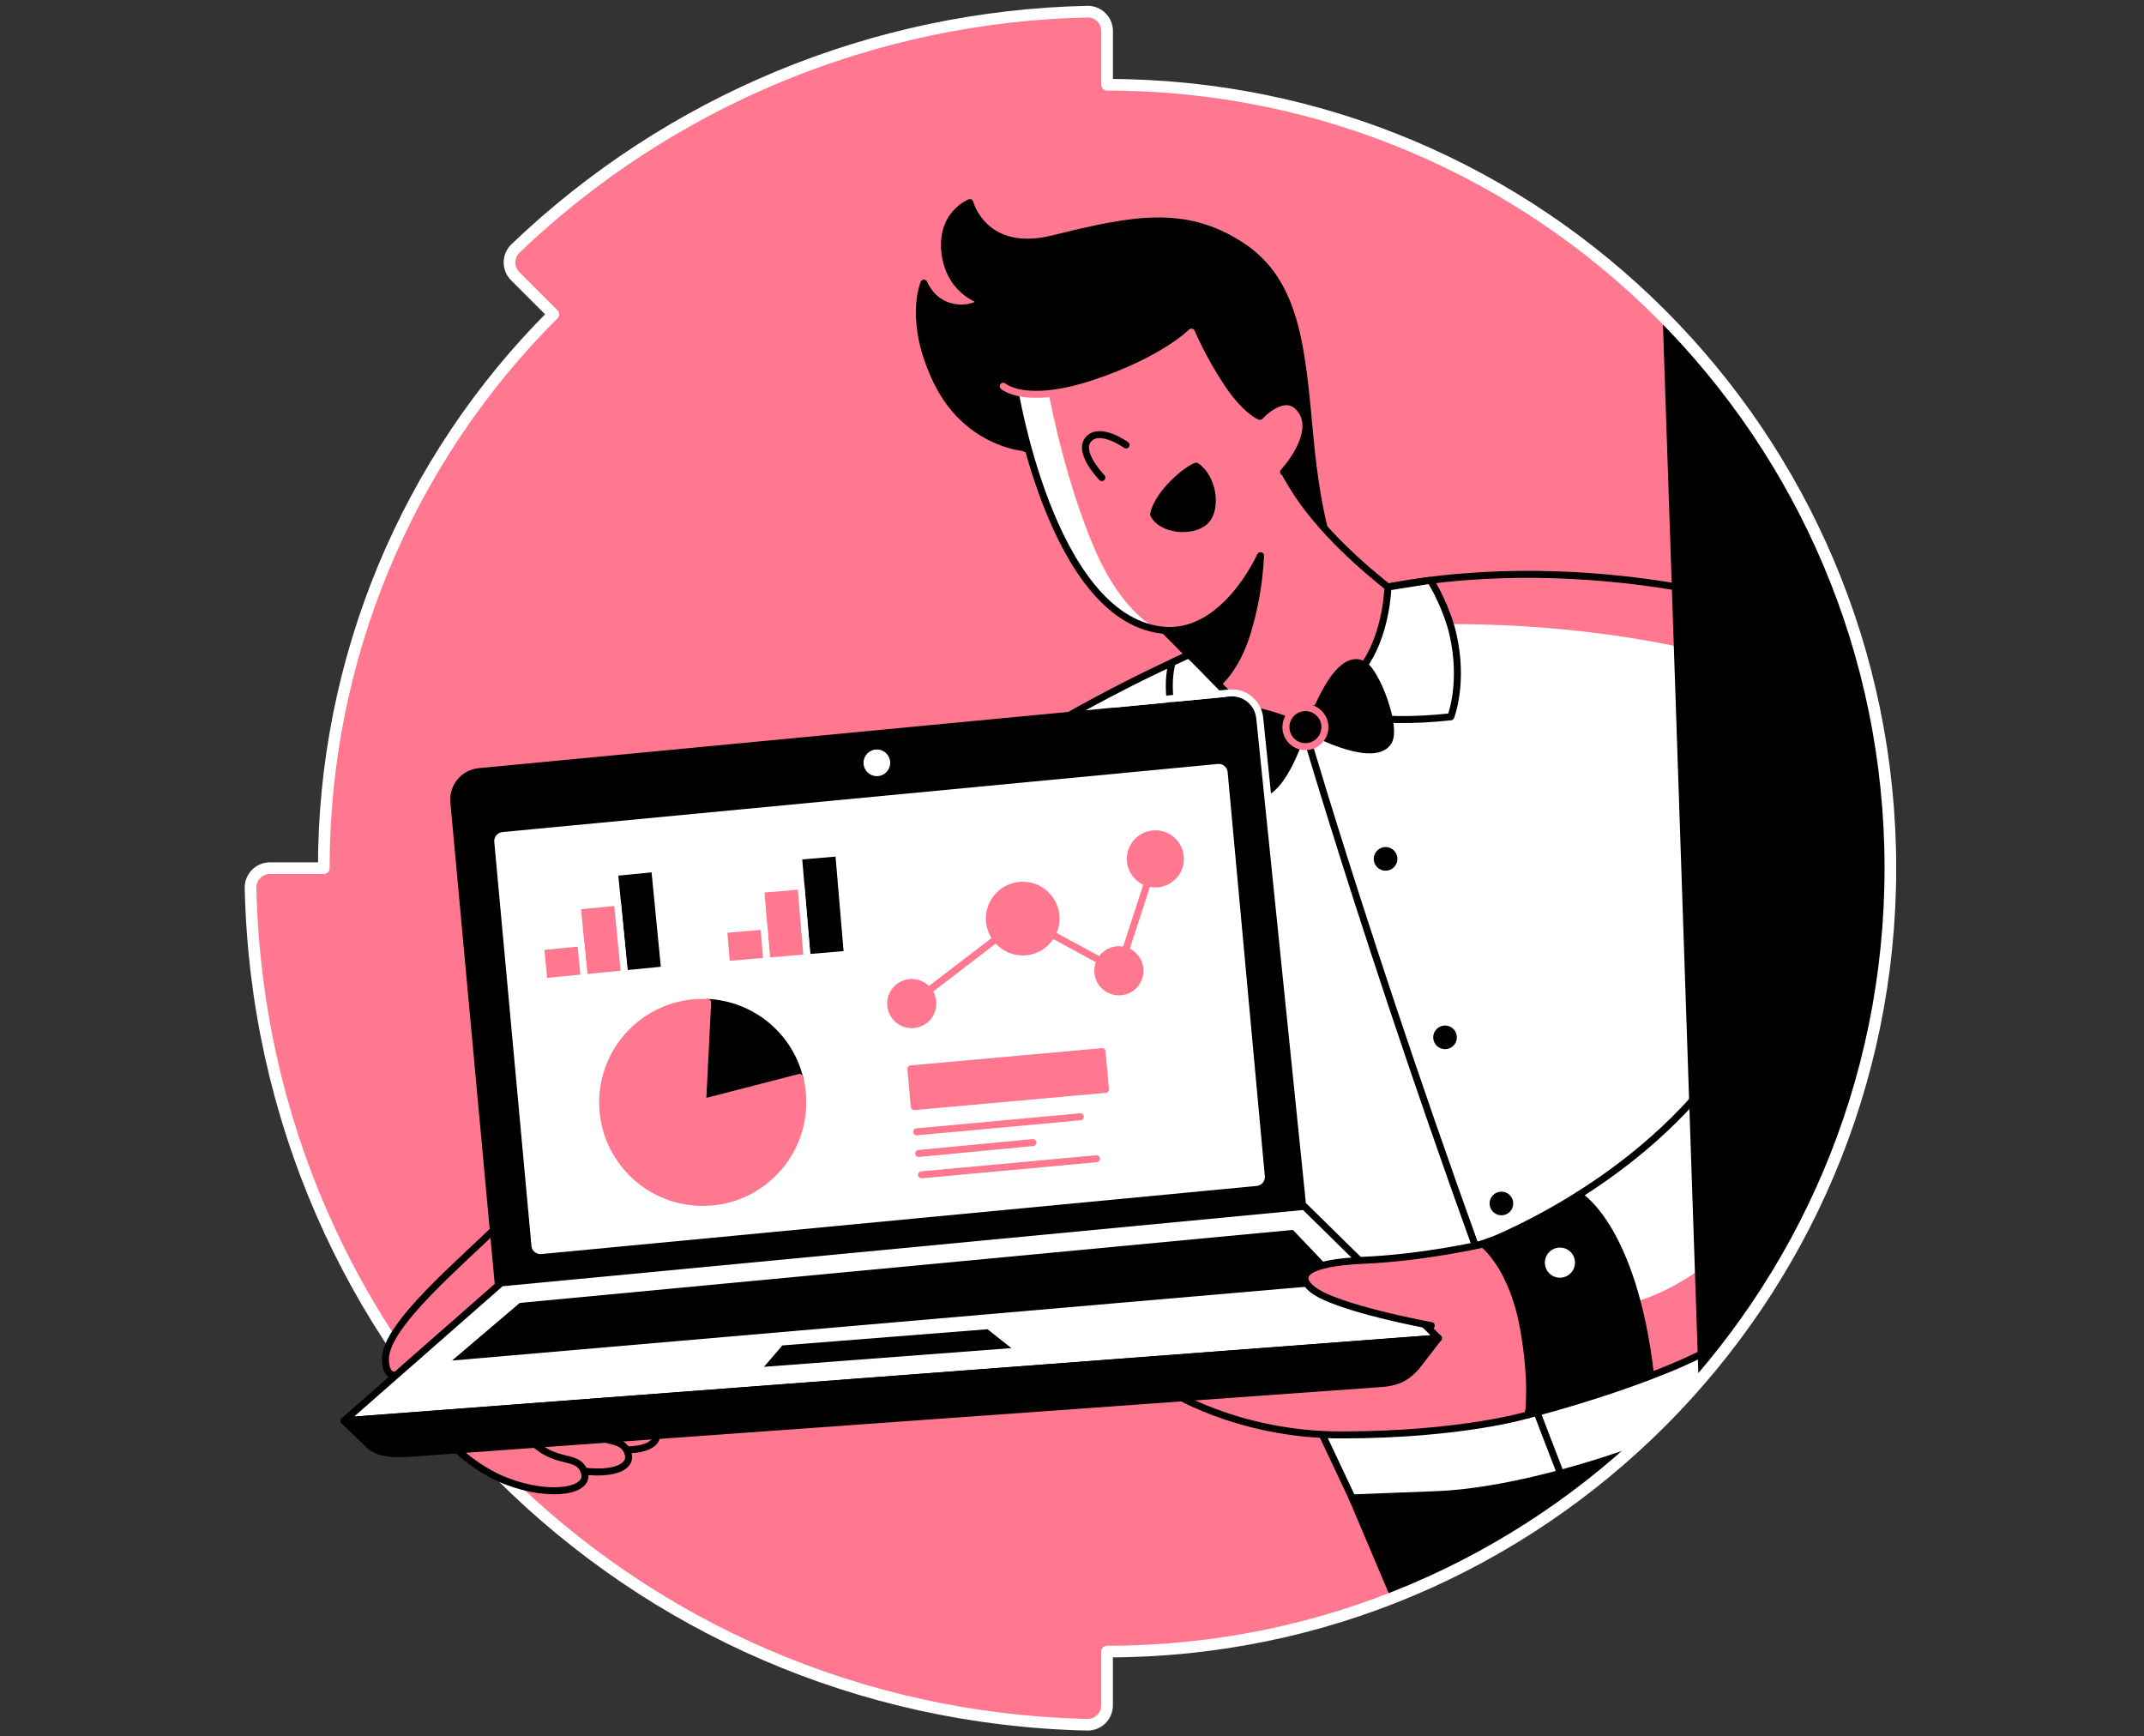
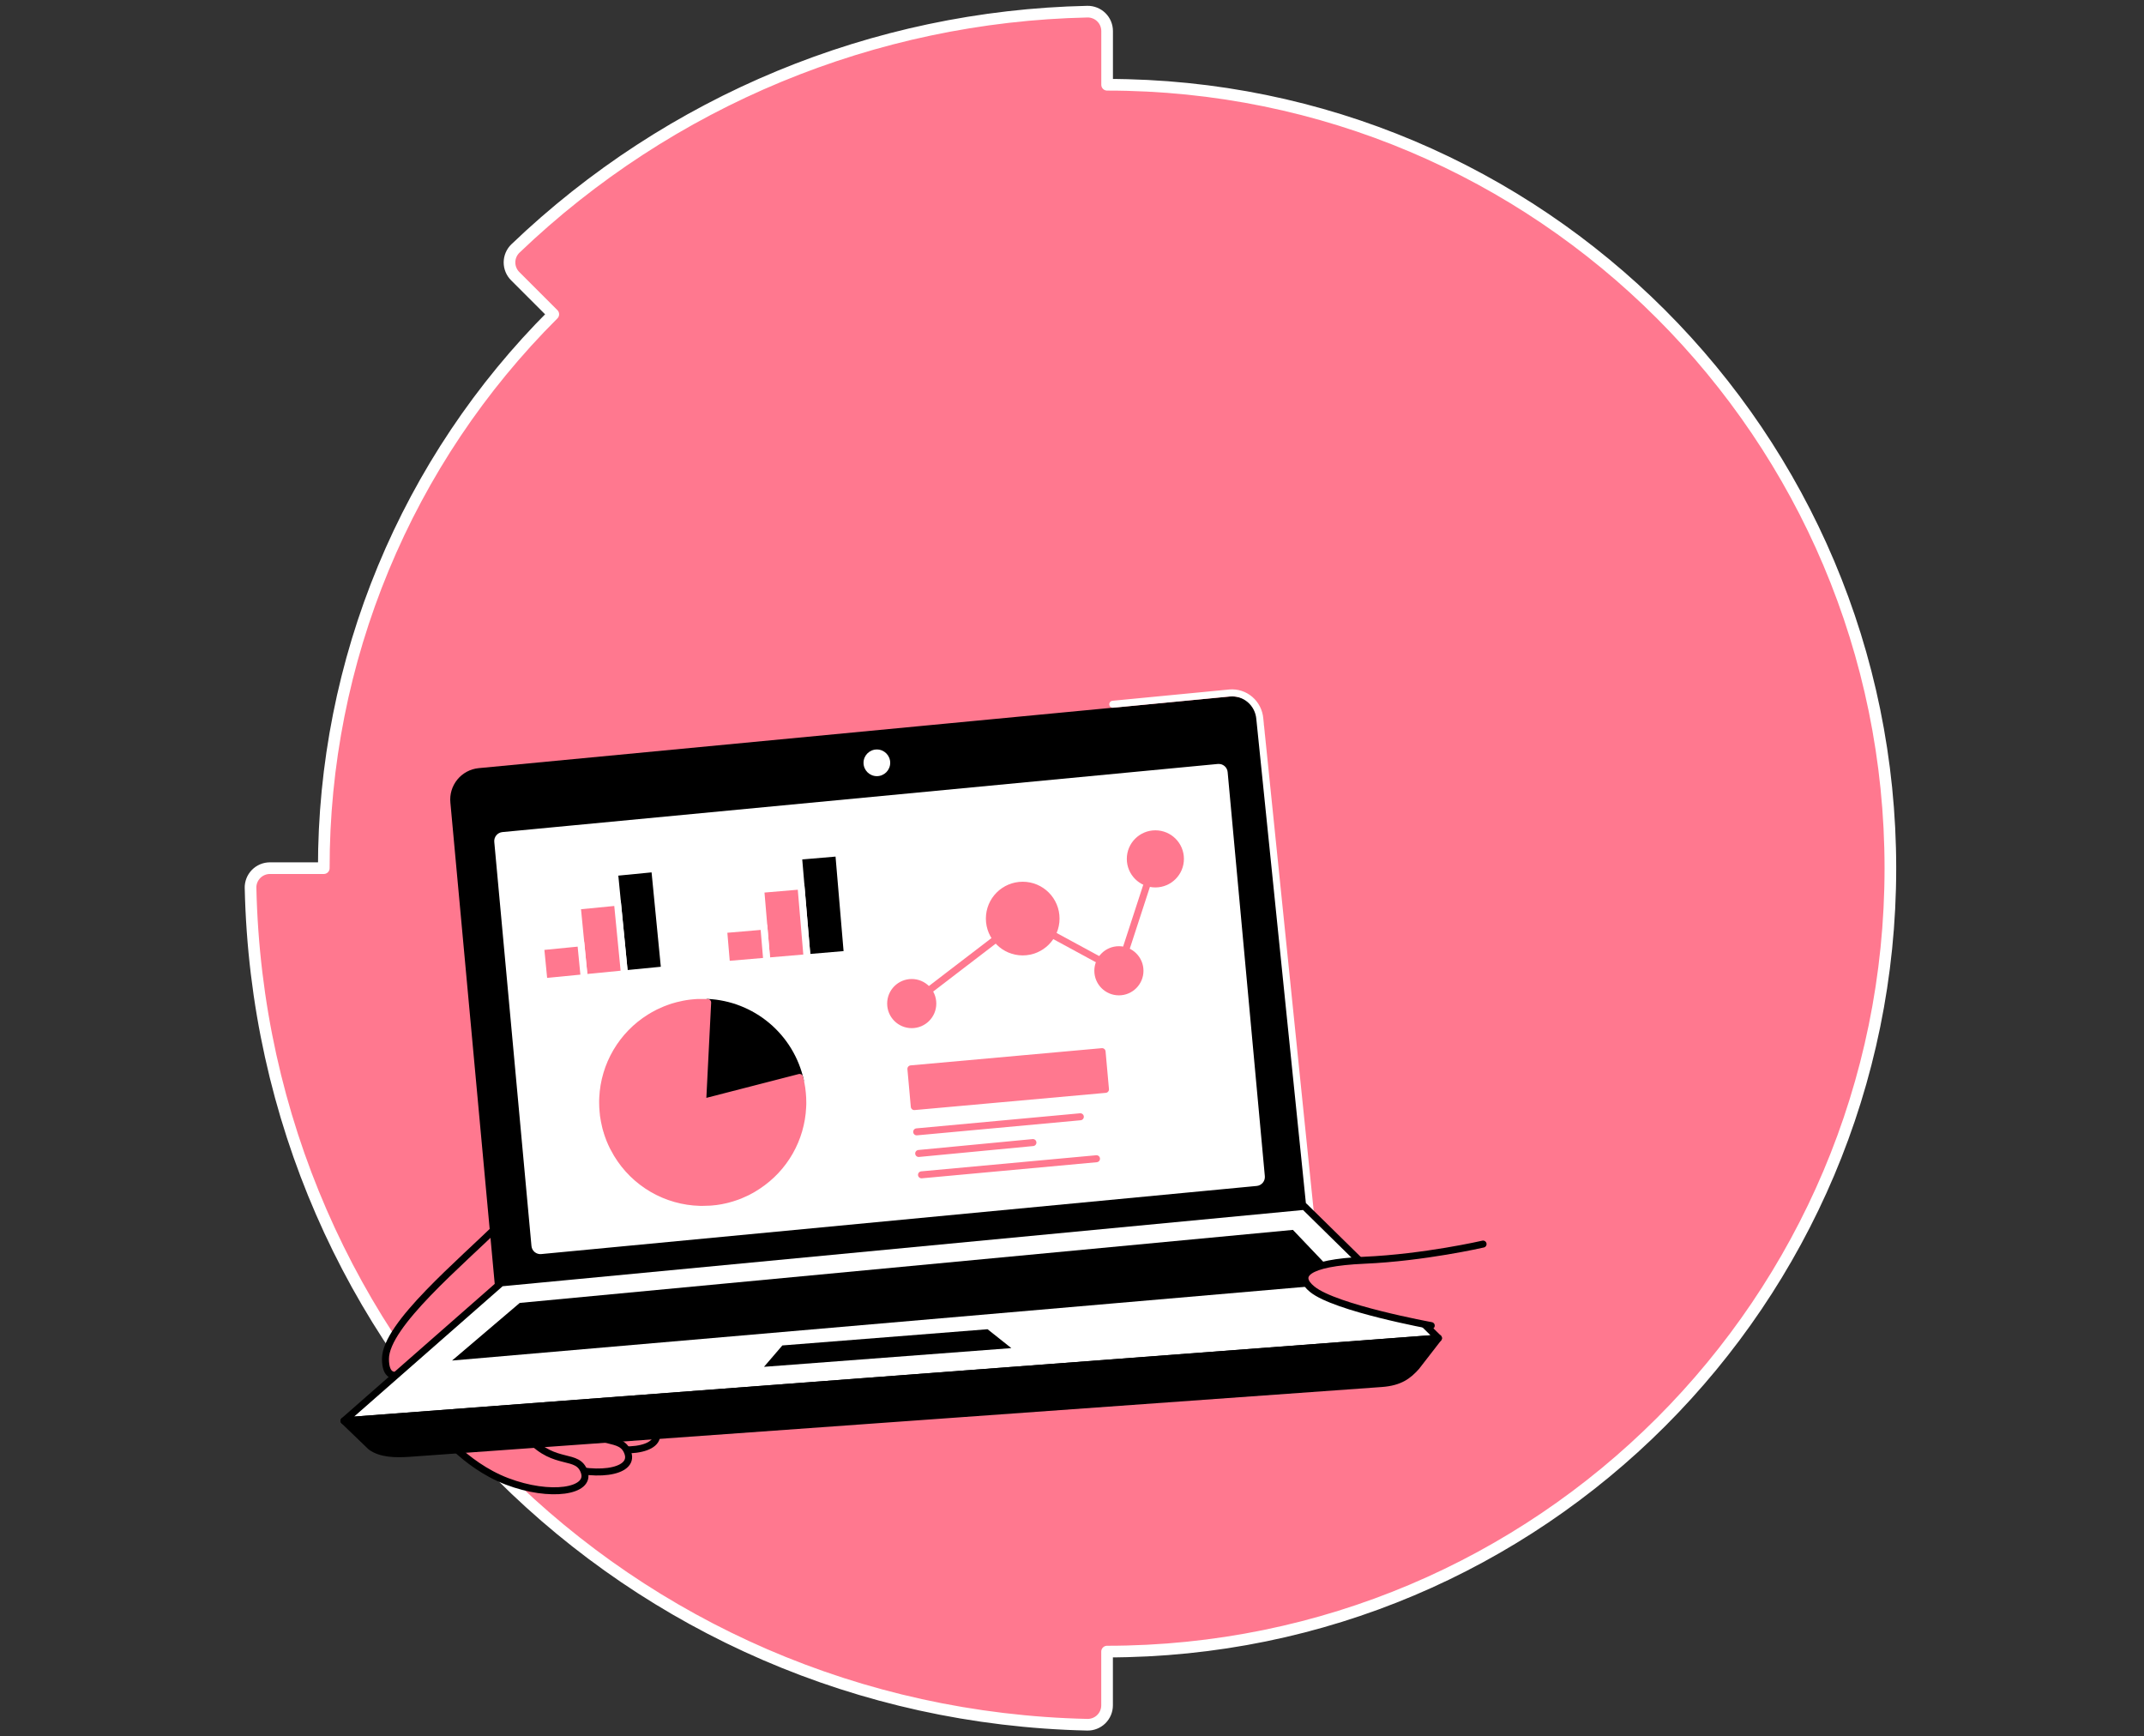
<svg xmlns="http://www.w3.org/2000/svg" width="368" height="298" viewBox="0 0 368 298" fill="none">
  <rect x="0" y="0" width="368" height="298" fill="#333333" stroke="none" />
  <path d="M43.004 152.368C44.761 231.64 108.103 294.246 186.64 296C187.081 296.006 187.52 295.925 187.93 295.761C188.339 295.597 188.713 295.353 189.027 295.043C189.342 294.733 189.592 294.364 189.762 293.957C189.933 293.549 190.021 293.112 190.02 292.671V283.446C264.274 283.446 324.468 223.252 324.468 148.998C324.468 74.745 264.281 14.543 190.028 14.547V5.329C190.028 4.888 189.94 4.451 189.77 4.043C189.599 3.636 189.349 3.267 189.035 2.957C188.72 2.647 188.347 2.403 187.937 2.239C187.527 2.075 187.089 1.994 186.647 2C149.987 2.792 114.954 17.296 88.463 42.65C88.145 42.958 87.892 43.326 87.719 43.733C87.545 44.139 87.454 44.577 87.452 45.019C87.449 45.461 87.534 45.899 87.703 46.308C87.871 46.717 88.12 47.088 88.433 47.4L94.969 53.935C82.464 66.404 72.547 81.221 65.787 97.534C59.027 113.847 55.557 131.336 55.577 148.994H46.329C45.887 148.994 45.45 149.082 45.042 149.253C44.634 149.424 44.264 149.675 43.954 149.99C43.645 150.306 43.401 150.68 43.237 151.09C43.073 151.501 42.993 151.94 43.001 152.383" fill="#FF788F" />
  <mask id="mask0" style="mask-type:alpha" maskUnits="userSpaceOnUse" x="43" y="2" width="282" height="294">
-     <path d="M43.004 152.368C44.761 231.64 108.103 294.246 186.64 296C187.081 296.006 187.52 295.925 187.93 295.761C188.339 295.597 188.713 295.353 189.027 295.043C189.342 294.733 189.592 294.364 189.762 293.957C189.933 293.549 190.021 293.112 190.02 292.671V283.446C264.274 283.446 324.468 223.252 324.468 148.998C324.468 74.745 264.281 14.543 190.028 14.547V5.329C190.028 4.888 189.94 4.451 189.77 4.043C189.599 3.636 189.349 3.267 189.035 2.957C188.72 2.647 188.347 2.403 187.937 2.239C187.527 2.075 187.089 1.994 186.647 2C149.987 2.792 114.954 17.296 88.463 42.65C88.145 42.958 87.892 43.326 87.719 43.733C87.545 44.139 87.454 44.577 87.452 45.019C87.449 45.461 87.534 45.899 87.703 46.308C87.871 46.717 88.12 47.088 88.433 47.4L94.969 53.935C82.464 66.404 72.547 81.221 65.787 97.534C59.027 113.847 55.557 131.336 55.577 148.994H46.329C45.887 148.994 45.45 149.082 45.042 149.253C44.634 149.424 44.264 149.675 43.954 149.99C43.645 150.306 43.401 150.68 43.237 151.09C43.073 151.501 42.993 151.94 43.001 152.383" fill="#B880FF" />
-   </mask>
+     </mask>
  <g mask="url(#mask0)">
    <path d="M43.004 152.368C44.761 231.64 108.103 294.246 186.64 296C187.081 296.006 187.52 295.925 187.93 295.761C188.339 295.597 188.713 295.353 189.027 295.043C189.342 294.733 189.592 294.364 189.762 293.957C189.933 293.549 190.021 293.112 190.02 292.671V283.446C264.274 283.446 324.468 223.252 324.468 148.998C324.468 74.745 264.281 14.543 190.028 14.547V5.329C190.028 4.888 189.94 4.451 189.77 4.043C189.599 3.636 189.349 3.267 189.035 2.957C188.72 2.647 188.347 2.403 187.937 2.239C187.527 2.075 187.089 1.994 186.647 2C149.987 2.792 114.954 17.296 88.463 42.65C88.145 42.958 87.892 43.326 87.719 43.733C87.545 44.139 87.454 44.577 87.452 45.019C87.449 45.461 87.534 45.899 87.703 46.308C87.871 46.717 88.12 47.088 88.433 47.4L94.969 53.935C82.464 66.404 72.547 81.221 65.787 97.534C59.027 113.847 55.557 131.336 55.577 148.994H46.329C45.887 148.994 45.45 149.082 45.042 149.253C44.634 149.424 44.264 149.675 43.954 149.99C43.645 150.306 43.401 150.68 43.237 151.09C43.073 151.501 42.993 151.94 43.001 152.383" fill="#FF788F" />
    <path d="M232.083 257.07L239.962 275.66C239.962 275.66 258.456 267.892 269.552 259.844C280.649 251.795 284.536 247.36 284.536 247.36L232.083 257.07Z" fill="black" stroke="black" stroke-width="1.2" stroke-linecap="round" stroke-linejoin="round" />
    <path d="M160.497 137.488C160.497 137.488 187.413 116.955 224.035 104.468C260.656 91.981 299.228 103.196 299.228 103.196L307.827 219.057C307.827 219.057 289.781 245.156 284.525 247.36C279.269 249.565 260.941 255.96 246.512 256.515L232.087 257.07L201.838 192.977L160.497 137.488Z" fill="white" />
    <path d="M234.162 101.054C240.623 101.456 231.387 106.809 236.817 107.416C278.059 105.197 303.537 115.243 303.537 115.243L291.053 93.882L234.162 101.054Z" fill="#FF788F" />
    <path d="M160.497 137.488C160.497 137.488 187.413 116.955 224.035 104.468C260.656 91.981 299.228 103.196 299.228 103.196L307.827 219.057C307.827 219.057 289.781 245.156 284.525 247.36C279.269 249.565 260.941 255.96 246.512 256.515L232.087 257.07L201.838 192.977L160.497 137.488Z" stroke="black" stroke-width="1.2" stroke-linecap="round" stroke-linejoin="round" />
    <path d="M224.183 126.095C224.183 126.095 240.827 183.268 267.751 252.627" stroke="black" stroke-width="1.2" stroke-linecap="round" stroke-linejoin="round" />
    <path d="M257.707 208.572C258.828 208.572 259.737 207.663 259.737 206.541C259.737 205.42 258.828 204.51 257.707 204.51C256.585 204.51 255.676 205.42 255.676 206.541C255.676 207.663 256.585 208.572 257.707 208.572Z" fill="black" />
    <path d="M175.488 76.779C175.488 76.779 165.901 75.936 160.826 65.505C155.751 55.075 158.588 48.59 158.588 48.59C158.588 48.59 159.997 52.393 164.225 52.818C165.815 53.023 167.424 52.627 168.738 51.709C168.738 51.709 163.238 50.299 162.254 43.815C161.177 36.828 166.467 34.776 166.467 34.776C166.467 34.776 168.871 43.952 180.84 40.967C194.596 37.531 203.403 35.904 212.983 42.106C222.563 48.309 223.413 59.583 224.819 74.808C226.224 90.032 228.765 95.388 228.765 95.388L175.488 76.779Z" fill="black" stroke="black" stroke-width="1.2" stroke-linecap="round" stroke-linejoin="round" />
    <path d="M196.468 104.746L213.482 121.912C213.482 121.912 219.33 127.031 229.076 121.805C234.931 118.664 238.593 112.239 240.339 107.793C241.253 105.471 240.935 102.87 238.959 101.335C234.539 97.899 226.454 91.027 221.908 83.529C215.424 72.84 216.256 71.453 216.256 71.453" fill="#FF788F" />
    <path d="M196.468 104.746L213.482 121.912C213.482 121.912 219.33 127.031 229.076 121.805C234.931 118.664 238.593 112.239 240.339 107.793C241.253 105.471 240.935 102.87 238.959 101.335C234.539 97.899 226.454 91.027 221.908 83.529C215.424 72.84 216.256 71.453 216.256 71.453" stroke="black" stroke-width="1.2" stroke-linecap="round" stroke-linejoin="round" />
    <path d="M262.325 242.796C262.325 242.796 250.951 246.266 230.145 246.262C212.195 246.262 200.325 238.494 200.325 238.494L231.325 221.017L256.185 212.88C256.185 212.88 264.27 225.456 264.548 226.296C264.825 227.135 262.325 242.796 262.325 242.796Z" fill="#FF788F" stroke="black" stroke-width="1.2" stroke-linecap="round" stroke-linejoin="round" />
    <path d="M220.31 81.01C220.31 81.01 226.5 75 223.5 70.5C220.5 66 216.267 71.453 216.267 71.453C216.267 71.453 213.7 70.58 210.205 65.08C208.337 62.174 206.71 59.119 205.341 55.947C205.341 55.947 197.056 62.121 187.391 65.08C177.859 68.005 174.075 66.348 174.075 66.348C174.075 66.348 180.267 105.781 199.33 108.123C210.09 109.447 216.345 95.388 216.345 95.388" fill="#FF788F" />
    <path d="M180.002 67.579C179.578 65.449 180.345 69.708 180.002 67.579C181.86 76.92 184.472 86.108 187.679 93.731C193.531 107.612 200.799 108.814 200.799 108.814C200.799 108.814 185.959 108.156 178.006 81.894C175.602 74.312 175.058 70.735 174.395 67.284L180.002 67.579Z" fill="white" />
    <path d="M220.31 81.01C220.31 81.01 226.703 74.18 223 70C220.31 66.963 216.267 71.453 216.267 71.453C216.267 71.453 213.7 70.58 210.205 65.08C208.337 62.174 206.71 59.119 205.341 55.947C205.341 55.947 197.056 62.121 187.391 65.08C177.859 68.005 174.075 66.348 174.075 66.348C174.075 66.348 180.267 105.781 199.33 108.123C210.09 109.447 216.345 95.388 216.345 95.388" stroke="black" stroke-width="1.2" stroke-linecap="round" stroke-linejoin="round" />
    <path d="M295.074 183.268C279.539 204.351 254.564 213.509 254.564 213.509C254.564 213.509 259.573 217.208 261.5 227.934C263.183 237.296 262.332 242.792 262.332 242.792C262.332 242.792 288.793 236.042 298.473 228.489C308.704 220.503 295.074 183.268 295.074 183.268Z" fill="white" />
    <path d="M271 205C268.5 207 254.564 213.509 254.564 213.509C254.564 213.509 259.573 217.208 261.5 227.934C263.183 237.296 262.332 242.792 262.332 242.792C262.332 242.792 274 239.5 283.5 236C281 212 271 205 271 205Z" fill="black" />
    <path d="M280.5 223.5C294 219.5 303 207 303 207L300.06 228.5C300.06 228.5 292.939 232.656 283.5 236C283 234.5 280.5 223.5 280.5 223.5Z" fill="#FF788F" />
    <path d="M295.074 183.268C279.539 204.351 254.564 213.509 254.564 213.509C254.564 213.509 259.573 217.208 261.5 227.934C263.183 237.296 262.332 242.792 262.332 242.792C262.332 242.792 288.793 236.042 298.473 228.489C308.704 220.503 295.074 183.268 295.074 183.268Z" stroke="black" stroke-width="1.2" stroke-linecap="round" stroke-linejoin="round" />
    <path d="M172.2 66.282C172.2 66.282 175.921 69.733 187.827 65.786C199.734 61.84 204.5 57 204.5 57" stroke="#FF788F" stroke-width="1.2" stroke-linecap="round" stroke-linejoin="round" />
    <path d="M285.383 54.216L291.671 240.503C291.671 240.503 327.793 201.821 328.348 161.312C328.903 120.802 315.033 88.097 300.881 70.066C286.729 52.034 285.383 54.216 285.383 54.216Z" fill="black" />
    <path d="M198 88.257C198.809 84.5 203.809 80.5 205.309 80C208.309 82 208.995 87.5 206.809 89.5C204.623 91.5 199.309 91 198 88.257Z" fill="black" stroke="black" stroke-width="1.2" stroke-linecap="round" stroke-linejoin="round" />
    <path d="M193.279 76.365C193.279 76.365 188.815 73.143 186.836 75.374C184.857 77.604 189.125 81.954 189.125 81.954" fill="#FF788F" />
    <path d="M193.279 76.365C193.279 76.365 188.815 73.143 186.836 75.374C184.857 77.604 189.125 81.954 189.125 81.954" stroke="black" stroke-width="1.2" stroke-linecap="round" stroke-linejoin="round" />
    <path d="M200.214 108.211L209.143 117.214C209.143 117.214 212.102 114.814 213.978 108.903C215.339 104.516 216.141 99.975 216.363 95.388C216.363 95.388 213.471 101.872 208.522 106.088C203.573 110.305 200.214 108.211 200.214 108.211Z" fill="black" stroke="black" stroke-width="1.2" stroke-linecap="round" stroke-linejoin="round" />
    <path d="M267.751 219.878C269.51 219.878 270.935 218.452 270.935 216.694C270.935 214.935 269.51 213.509 267.751 213.509C265.992 213.509 264.566 214.935 264.566 216.694C264.566 218.452 265.992 219.878 267.751 219.878Z" fill="white" stroke="black" stroke-width="1.2" stroke-linecap="round" stroke-linejoin="round" />
    <path d="M238.22 100.747C238.22 100.747 238.083 107.971 234.572 113.541C232.32 117.031 229.188 119.866 225.492 121.76C228.989 122.057 235.5 124.5 249.016 123.018C249.016 123.018 251.328 117.203 249.36 108.744C248.421 104.705 245.998 100.115 245.436 99.601L238.22 100.747Z" fill="white" stroke="black" stroke-width="1.2" stroke-linecap="round" stroke-linejoin="round" />
    <path d="M270.936 205.09C270.936 205.09 280.345 210.428 283.315 236.046" stroke="black" stroke-width="1.2" stroke-linecap="round" stroke-linejoin="round" />
    <path d="M205.004 113.264L212.875 121.29C212.875 121.29 215.15 123.547 217.184 123.702C219.219 123.857 221.708 123.909 221.708 123.909C221.708 123.909 217.092 125.189 213.745 128.629C210.397 132.069 210.49 135.02 210.49 135.02C210.49 135.02 202.804 130.526 201.195 122.467C200.085 116.889 201.195 113.697 201.195 113.697L204.046 112.376L205.004 113.264Z" fill="white" stroke="black" stroke-width="1.2" stroke-linecap="round" stroke-linejoin="round" />
    <path d="M225.492 123.103C225.492 123.103 229.727 111.318 234.162 114.155C236.27 115.502 239.854 124.786 238.305 127.294C235.989 131.044 226.295 126.088 226.295 126.088L225.492 123.103Z" fill="black" stroke="black" stroke-width="1.2" stroke-linecap="round" stroke-linejoin="round" />
    <path d="M221.708 123.909C221.708 123.909 209.458 118.731 209.154 124.309C208.896 129.065 213.223 135.642 215.265 136.226C219.666 137.488 223.165 126.635 223.165 126.635L221.708 123.909Z" fill="black" stroke="black" stroke-width="1.2" stroke-linecap="round" stroke-linejoin="round" />
    <path d="M224.064 128.137C225.913 128.137 227.412 126.638 227.412 124.79C227.412 122.941 225.913 121.442 224.064 121.442C222.215 121.442 220.717 122.941 220.717 124.79C220.717 126.638 222.215 128.137 224.064 128.137Z" fill="black" stroke="#FF788F" stroke-width="1.2" stroke-linecap="round" stroke-linejoin="round" />
    <path d="M237.824 149.431C238.945 149.431 239.855 148.522 239.855 147.4C239.855 146.279 238.945 145.37 237.824 145.37C236.702 145.37 235.793 146.279 235.793 147.4C235.793 148.522 236.702 149.431 237.824 149.431Z" fill="black" />
    <path d="M248.031 180.061C249.152 180.061 250.061 179.152 250.061 178.031C250.061 176.909 249.152 176 248.031 176C246.909 176 246 176.909 246 178.031C246 179.152 246.909 180.061 248.031 180.061Z" fill="black" />
  </g>
  <path d="M43.004 152.368C44.761 231.64 108.103 294.246 186.64 296C187.081 296.006 187.52 295.925 187.93 295.761C188.339 295.597 188.713 295.353 189.027 295.043C189.342 294.733 189.592 294.364 189.762 293.957C189.933 293.549 190.021 293.112 190.02 292.671V283.446C264.274 283.446 324.468 223.252 324.468 148.998C324.468 74.745 264.281 14.543 190.028 14.547V5.329C190.028 4.888 189.94 4.451 189.77 4.043C189.599 3.636 189.349 3.267 189.035 2.957C188.72 2.647 188.347 2.403 187.937 2.239C187.527 2.075 187.089 1.994 186.647 2C149.987 2.792 114.954 17.296 88.463 42.65C88.145 42.958 87.892 43.326 87.719 43.733C87.545 44.139 87.454 44.577 87.452 45.019C87.449 45.461 87.534 45.899 87.703 46.308C87.871 46.717 88.12 47.088 88.433 47.4L94.969 53.935C82.464 66.404 72.547 81.221 65.787 97.534C59.027 113.847 55.557 131.336 55.577 148.994H46.329C45.887 148.994 45.45 149.082 45.042 149.253C44.634 149.424 44.264 149.675 43.954 149.99C43.645 150.306 43.401 150.68 43.237 151.09C43.073 151.501 42.993 151.94 43.001 152.383" stroke="white" stroke-width="2" stroke-linecap="round" stroke-linejoin="round" />
  <path d="M87.079 237.843C87.079 237.843 91.888 244.375 99.329 247.212C106.772 250.049 113.714 248.943 112.605 245.615C111.495 242.286 107.611 244.686 103.169 239.878" fill="#FF788F" />
  <path d="M87.079 237.843C87.079 237.843 91.888 244.375 99.329 247.212C106.772 250.049 113.714 248.943 112.605 245.615C111.495 242.286 107.611 244.686 103.169 239.878" stroke="black" stroke-width="1.2" stroke-linecap="round" stroke-linejoin="round" />
  <path d="M82.256 241.635C82.256 241.635 87.064 248.163 94.51 251.004C101.956 253.844 108.891 252.731 107.781 249.402C106.672 246.073 102.788 248.474 98.349 243.669" fill="#FF788F" />
  <path d="M82.256 241.635C82.256 241.635 87.064 248.163 94.51 251.004C101.956 253.844 108.891 252.731 107.781 249.402C106.672 246.073 102.788 248.474 98.349 243.669" stroke="black" stroke-width="1.2" stroke-linecap="round" stroke-linejoin="round" />
  <path d="M85.984 209.869C79.101 216.694 66.163 227.383 66.163 233.209C66.163 239.19 71.818 234.318 75.702 231.267C79.585 228.215 89.017 221.003 89.017 221.003L85.984 209.869Z" fill="#FF788F" />
  <path d="M85.984 209.869C79.101 216.694 66.163 227.383 66.163 233.209C66.163 239.19 71.818 234.318 75.702 231.267C79.585 228.215 89.017 221.003 89.017 221.003L85.984 209.869Z" stroke="black" stroke-width="1.2" stroke-linecap="round" stroke-linejoin="round" />
  <path d="M74.766 244.864C74.766 244.864 79.574 251.392 87.016 254.229C94.458 257.066 101.401 255.96 100.291 252.631C99.182 249.302 95.298 251.703 90.856 246.894" fill="#FF788F" />
  <path d="M74.766 244.864C74.766 244.864 79.574 251.392 87.016 254.229C94.458 257.066 101.401 255.96 100.291 252.631C99.182 249.302 95.298 251.703 90.856 246.894" stroke="black" stroke-width="1.2" stroke-linecap="round" stroke-linejoin="round" />
  <path d="M223.251 210.025L87.616 222.934C87.372 222.956 87.126 222.93 86.892 222.857C86.658 222.784 86.441 222.666 86.253 222.508C86.066 222.35 85.912 222.157 85.799 221.939C85.687 221.722 85.619 221.484 85.6 221.239L77.903 137.702C77.838 137.073 77.898 136.438 78.08 135.832C78.261 135.227 78.56 134.663 78.96 134.173C79.359 133.683 79.851 133.277 80.408 132.977C80.965 132.678 81.575 132.491 82.204 132.428L211.085 120.144C211.712 120.09 212.344 120.161 212.944 120.351C213.544 120.542 214.1 120.849 214.581 121.255C215.062 121.662 215.459 122.159 215.747 122.718C216.036 123.278 216.211 123.888 216.264 124.516L224.031 209.015C224.06 209.252 223.995 209.491 223.849 209.68C223.703 209.87 223.488 209.993 223.251 210.025V210.025Z" fill="black" />
  <path d="M223.251 210.025L87.616 222.934C87.372 222.956 87.126 222.93 86.892 222.857C86.658 222.784 86.441 222.666 86.253 222.508C86.066 222.35 85.912 222.157 85.799 221.939C85.687 221.722 85.619 221.484 85.6 221.239L77.903 137.702C77.838 137.073 77.898 136.438 78.08 135.832C78.261 135.227 78.56 134.663 78.96 134.173C79.359 133.683 79.851 133.277 80.408 132.977C80.965 132.678 81.575 132.491 82.204 132.428L211.085 120.144C211.712 120.09 212.344 120.161 212.944 120.351C213.544 120.542 214.1 120.849 214.581 121.255C215.062 121.662 215.459 122.159 215.747 122.718C216.036 123.278 216.211 123.888 216.264 124.516L224.031 209.015C224.06 209.252 223.995 209.491 223.849 209.68C223.703 209.87 223.488 209.993 223.251 210.025V210.025Z" stroke="black" stroke-width="1.2" stroke-linecap="round" stroke-linejoin="round" />
  <path d="M224.993 208.888L216.235 123.353C216.182 122.718 216.007 122.1 215.719 121.534C215.431 120.967 215.035 120.464 214.554 120.053C214.074 119.642 213.518 119.331 212.919 119.138C212.32 118.945 211.689 118.873 211.062 118.928L191 120.866" stroke="white" stroke-width="1.2" stroke-linecap="round" stroke-linejoin="round" />
  <path d="M215.779 204.129L92.934 215.824C92.655 215.849 92.373 215.818 92.105 215.733C91.838 215.648 91.59 215.512 91.375 215.331C91.16 215.15 90.983 214.929 90.854 214.68C90.725 214.431 90.646 214.158 90.623 213.879L84.242 144.556C84.186 143.991 84.356 143.426 84.716 142.986C85.075 142.546 85.593 142.266 86.158 142.207L209.003 130.512C209.282 130.488 209.564 130.519 209.832 130.604C210.099 130.689 210.348 130.826 210.562 131.007C210.777 131.188 210.954 131.41 211.083 131.659C211.212 131.909 211.291 132.181 211.314 132.461L217.695 201.78C217.751 202.345 217.581 202.91 217.221 203.35C216.862 203.79 216.344 204.07 215.779 204.129V204.129Z" fill="white" stroke="black" stroke-width="1.2" stroke-linecap="round" stroke-linejoin="round" />
  <path d="M150.506 133.204C151.771 133.204 152.796 132.179 152.796 130.915C152.796 129.65 151.771 128.625 150.506 128.625C149.242 128.625 148.217 129.65 148.217 130.915C148.217 132.179 149.242 133.204 150.506 133.204Z" fill="white" />
  <path d="M86.029 220.163L223.876 207.036L246.897 229.658L59.042 243.843L86.029 220.163Z" fill="white" stroke="black" stroke-width="1.2" stroke-linecap="round" stroke-linejoin="round" />
  <path d="M59.042 243.847L63.655 248.285C65.378 249.569 68.004 249.565 70.146 249.428L237.136 237.44C240.332 237.211 241.752 236.046 243.087 234.566L246.897 229.651L59.042 243.847Z" fill="black" />
  <path d="M59.042 243.847L63.655 248.285C65.378 249.569 68.004 249.565 70.146 249.428L237.136 237.44C240.332 237.211 241.752 236.046 243.087 234.566L246.897 229.651L59.042 243.847Z" stroke="black" stroke-width="1.2" stroke-linecap="round" stroke-linejoin="round" />
  <path d="M156.491 172.234L175.54 157.642L192.051 166.604L198.31 147.4" stroke="#FF788F" stroke-width="1.2" stroke-linecap="round" stroke-linejoin="round" />
  <path d="M156.491 175.851C158.489 175.851 160.108 174.232 160.108 172.234C160.108 170.236 158.489 168.617 156.491 168.617C154.493 168.617 152.874 170.236 152.874 172.234C152.874 174.232 154.493 175.851 156.491 175.851Z" fill="#FF788F" stroke="#FF788F" stroke-width="1.2" stroke-linecap="round" stroke-linejoin="round" />
  <path d="M192.051 170.222C194.049 170.222 195.668 168.602 195.668 166.604C195.668 164.607 194.049 162.987 192.051 162.987C190.053 162.987 188.434 164.607 188.434 166.604C188.434 168.602 190.053 170.222 192.051 170.222Z" fill="#FF788F" stroke="#FF788F" stroke-width="1.2" stroke-linecap="round" stroke-linejoin="round" />
  <path d="M198.31 151.702C200.685 151.702 202.611 149.776 202.611 147.4C202.611 145.024 200.685 143.099 198.31 143.099C195.934 143.099 194.008 145.024 194.008 147.4C194.008 149.776 195.934 151.702 198.31 151.702Z" fill="#FF788F" stroke="#FF788F" stroke-width="1.2" stroke-linecap="round" stroke-linejoin="round" />
  <path d="M175.54 163.368C178.7 163.368 181.262 160.806 181.262 157.646C181.262 154.486 178.7 151.924 175.54 151.924C172.379 151.924 169.818 154.486 169.818 157.646C169.818 160.806 172.379 163.368 175.54 163.368Z" fill="#FF788F" stroke="#FF788F" stroke-width="1.2" stroke-linecap="round" stroke-linejoin="round" />
  <path d="M137.368 185.428C137.331 185.25 137.283 185.058 137.239 184.895L120.594 189.186L121.456 172.034C125.208 172.219 128.796 173.629 131.67 176.048C134.544 178.467 136.546 181.762 137.368 185.428Z" fill="black" stroke="black" stroke-width="1.2" stroke-linecap="round" stroke-linejoin="round" />
  <path d="M128.258 204.573L128.036 204.676C127.703 204.839 127.363 204.991 127.015 205.131C126.856 205.194 126.697 205.257 126.531 205.316L126.298 205.397C126.079 205.475 125.857 205.545 125.632 205.616C125.406 205.686 125.158 205.756 124.918 205.819L124.507 205.919C124.367 205.952 124.226 205.986 124.089 206.008C123.953 206.03 123.879 206.048 123.775 206.074L123.327 206.148L122.813 206.226C122.628 206.226 122.443 206.267 122.262 206.281C122.081 206.296 121.933 206.311 121.767 206.318H121.722C121.352 206.344 120.982 206.352 120.613 206.352H120.398H120.169C117.287 206.279 114.471 205.482 111.98 204.033C109.488 202.584 107.402 200.531 105.913 198.063L105.888 198.022C105.678 197.667 105.478 197.304 105.288 196.935L105.225 196.82C105.026 196.413 104.837 196.003 104.667 195.581C104.578 195.355 104.493 195.13 104.412 194.897C104.33 194.664 104.275 194.501 104.212 194.301C104.212 194.26 104.186 194.22 104.175 194.179C104.105 193.95 104.042 193.717 103.979 193.487C103.89 193.117 103.809 192.781 103.746 192.429C103.683 192.078 103.624 191.73 103.572 191.386C103.572 191.201 103.535 191.017 103.52 190.839C103.465 190.295 103.438 189.748 103.439 189.2C103.439 189.097 103.439 188.993 103.439 188.886C103.439 188.72 103.439 188.557 103.457 188.39C103.588 185.61 104.393 182.903 105.803 180.504C107.213 178.104 109.185 176.083 111.55 174.616C111.61 174.583 111.661 174.546 111.721 174.509L112.176 174.242C112.434 174.098 112.693 173.958 112.956 173.824L113.222 173.699C113.548 173.543 113.877 173.395 114.214 173.259C114.439 173.17 114.669 173.081 114.898 173.003L115.493 172.8L115.615 172.767C115.845 172.696 116.078 172.63 116.307 172.571C116.658 172.482 117.01 172.4 117.361 172.334L117.898 172.238C118.068 172.208 118.238 172.186 118.408 172.164L118.837 172.119L119.274 172.079L119.688 172.049H119.751H120.158C120.306 172.049 120.45 172.049 120.601 172.049C120.871 172.049 121.141 172.049 121.408 172.049H121.463L120.601 189.2L137.246 184.91C137.29 185.084 137.339 185.28 137.375 185.442C137.412 185.605 137.453 185.812 137.486 185.975C137.59 186.501 137.665 187.032 137.712 187.566C137.767 188.109 137.794 188.654 137.793 189.2C137.793 189.308 137.793 189.411 137.793 189.515C137.793 189.685 137.793 189.851 137.771 190.022C137.642 192.711 136.881 195.332 135.55 197.672C134.218 200.012 132.353 202.005 130.107 203.489C129.893 203.629 129.678 203.766 129.46 203.899C129.334 203.977 129.205 204.051 129.09 204.125C128.798 204.28 128.521 204.432 128.258 204.573Z" fill="#FF788F" stroke="#FF788F" stroke-width="1.2" stroke-linecap="round" stroke-linejoin="round" />
  <path d="M189.164 180.485L156.348 183.439L156.931 189.912L189.746 186.958L189.164 180.485Z" fill="#FF788F" stroke="#FF788F" stroke-width="1.2" stroke-linecap="round" stroke-linejoin="round" />
  <path d="M157.342 194.249L185.43 191.66" stroke="#FF788F" stroke-width="1.2" stroke-linecap="round" stroke-linejoin="round" />
  <path d="M157.686 197.959L177.293 196.088" stroke="#FF788F" stroke-width="1.2" stroke-linecap="round" stroke-linejoin="round" />
  <path d="M158.17 201.625L188.204 198.862" stroke="#FF788F" stroke-width="1.2" stroke-linecap="round" stroke-linejoin="round" />
  <path d="M112.377 149.061L105.474 149.737L107.177 167.131L114.079 166.455L112.377 149.061Z" fill="black" stroke="white" stroke-width="1.2" stroke-linecap="round" stroke-linejoin="round" />
  <path d="M105.973 154.827L99.071 155.503L100.275 167.809L107.178 167.133L105.973 154.827Z" fill="#FF788F" stroke="white" stroke-width="1.2" stroke-linecap="round" stroke-linejoin="round" />
  <path d="M99.687 161.806L92.785 162.481L93.372 168.482L100.275 167.806L99.687 161.806Z" fill="#FF788F" stroke="white" stroke-width="1.2" stroke-linecap="round" stroke-linejoin="round" />
  <path d="M143.961 146.361L137.05 146.949L138.531 164.363L145.441 163.775L143.961 146.361Z" fill="black" stroke="white" stroke-width="1.2" stroke-linecap="round" stroke-linejoin="round" />
  <path d="M137.48 152.046L130.57 152.633L131.617 164.954L138.528 164.366L137.48 152.046Z" fill="#FF788F" stroke="white" stroke-width="1.2" stroke-linecap="round" stroke-linejoin="round" />
  <path d="M131.106 158.946L124.196 159.533L124.706 165.54L131.617 164.953L131.106 158.946Z" fill="#FF788F" stroke="white" stroke-width="1.2" stroke-linecap="round" stroke-linejoin="round" />
  <path d="M134.287 230.904L131.135 234.574L173.587 231.363L169.507 228.123L134.287 230.904Z" fill="black" />
  <path d="M89.21 223.607L77.592 233.497L230.678 220.267L221.919 211.075L89.21 223.607Z" fill="black" />
  <path d="M254.557 213.509C254.557 213.509 244.485 215.832 234.162 216.283C224.046 216.727 222.355 218.92 225.244 221.269C229.231 224.505 245.662 227.501 245.662 227.501" fill="#FF788F" />
  <path d="M254.557 213.509C254.557 213.509 244.485 215.832 234.162 216.283C224.046 216.727 222.355 218.92 225.244 221.269C229.231 224.505 245.662 227.501 245.662 227.501" stroke="black" stroke-width="1.2" stroke-linecap="round" stroke-linejoin="round" />
</svg>